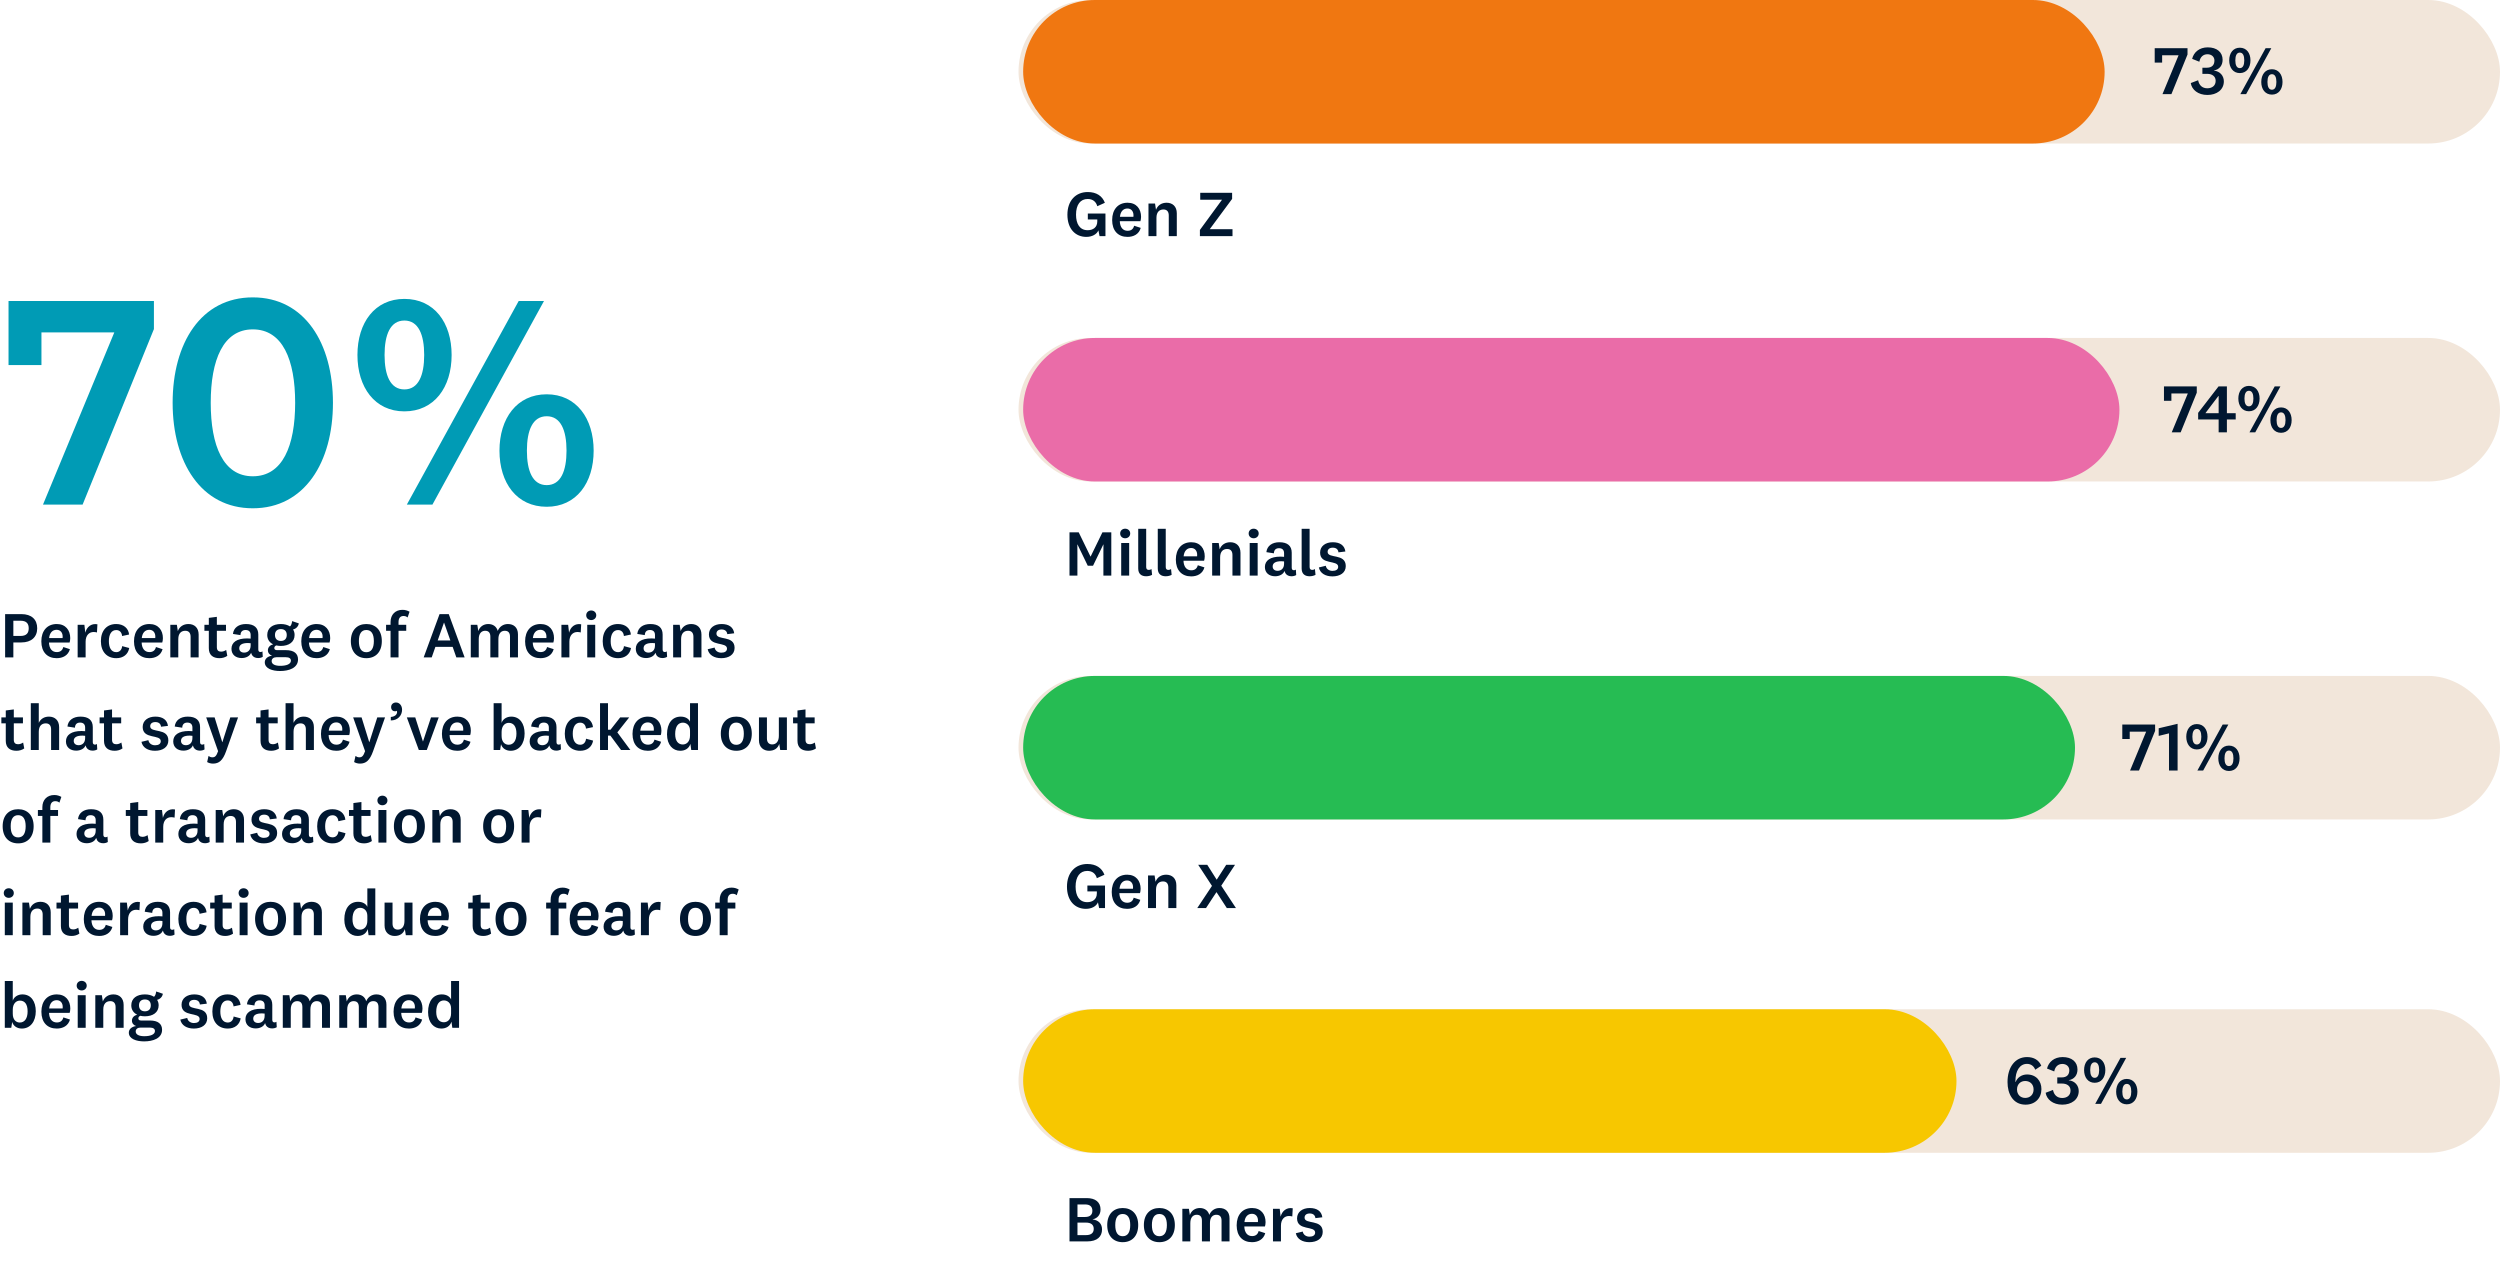
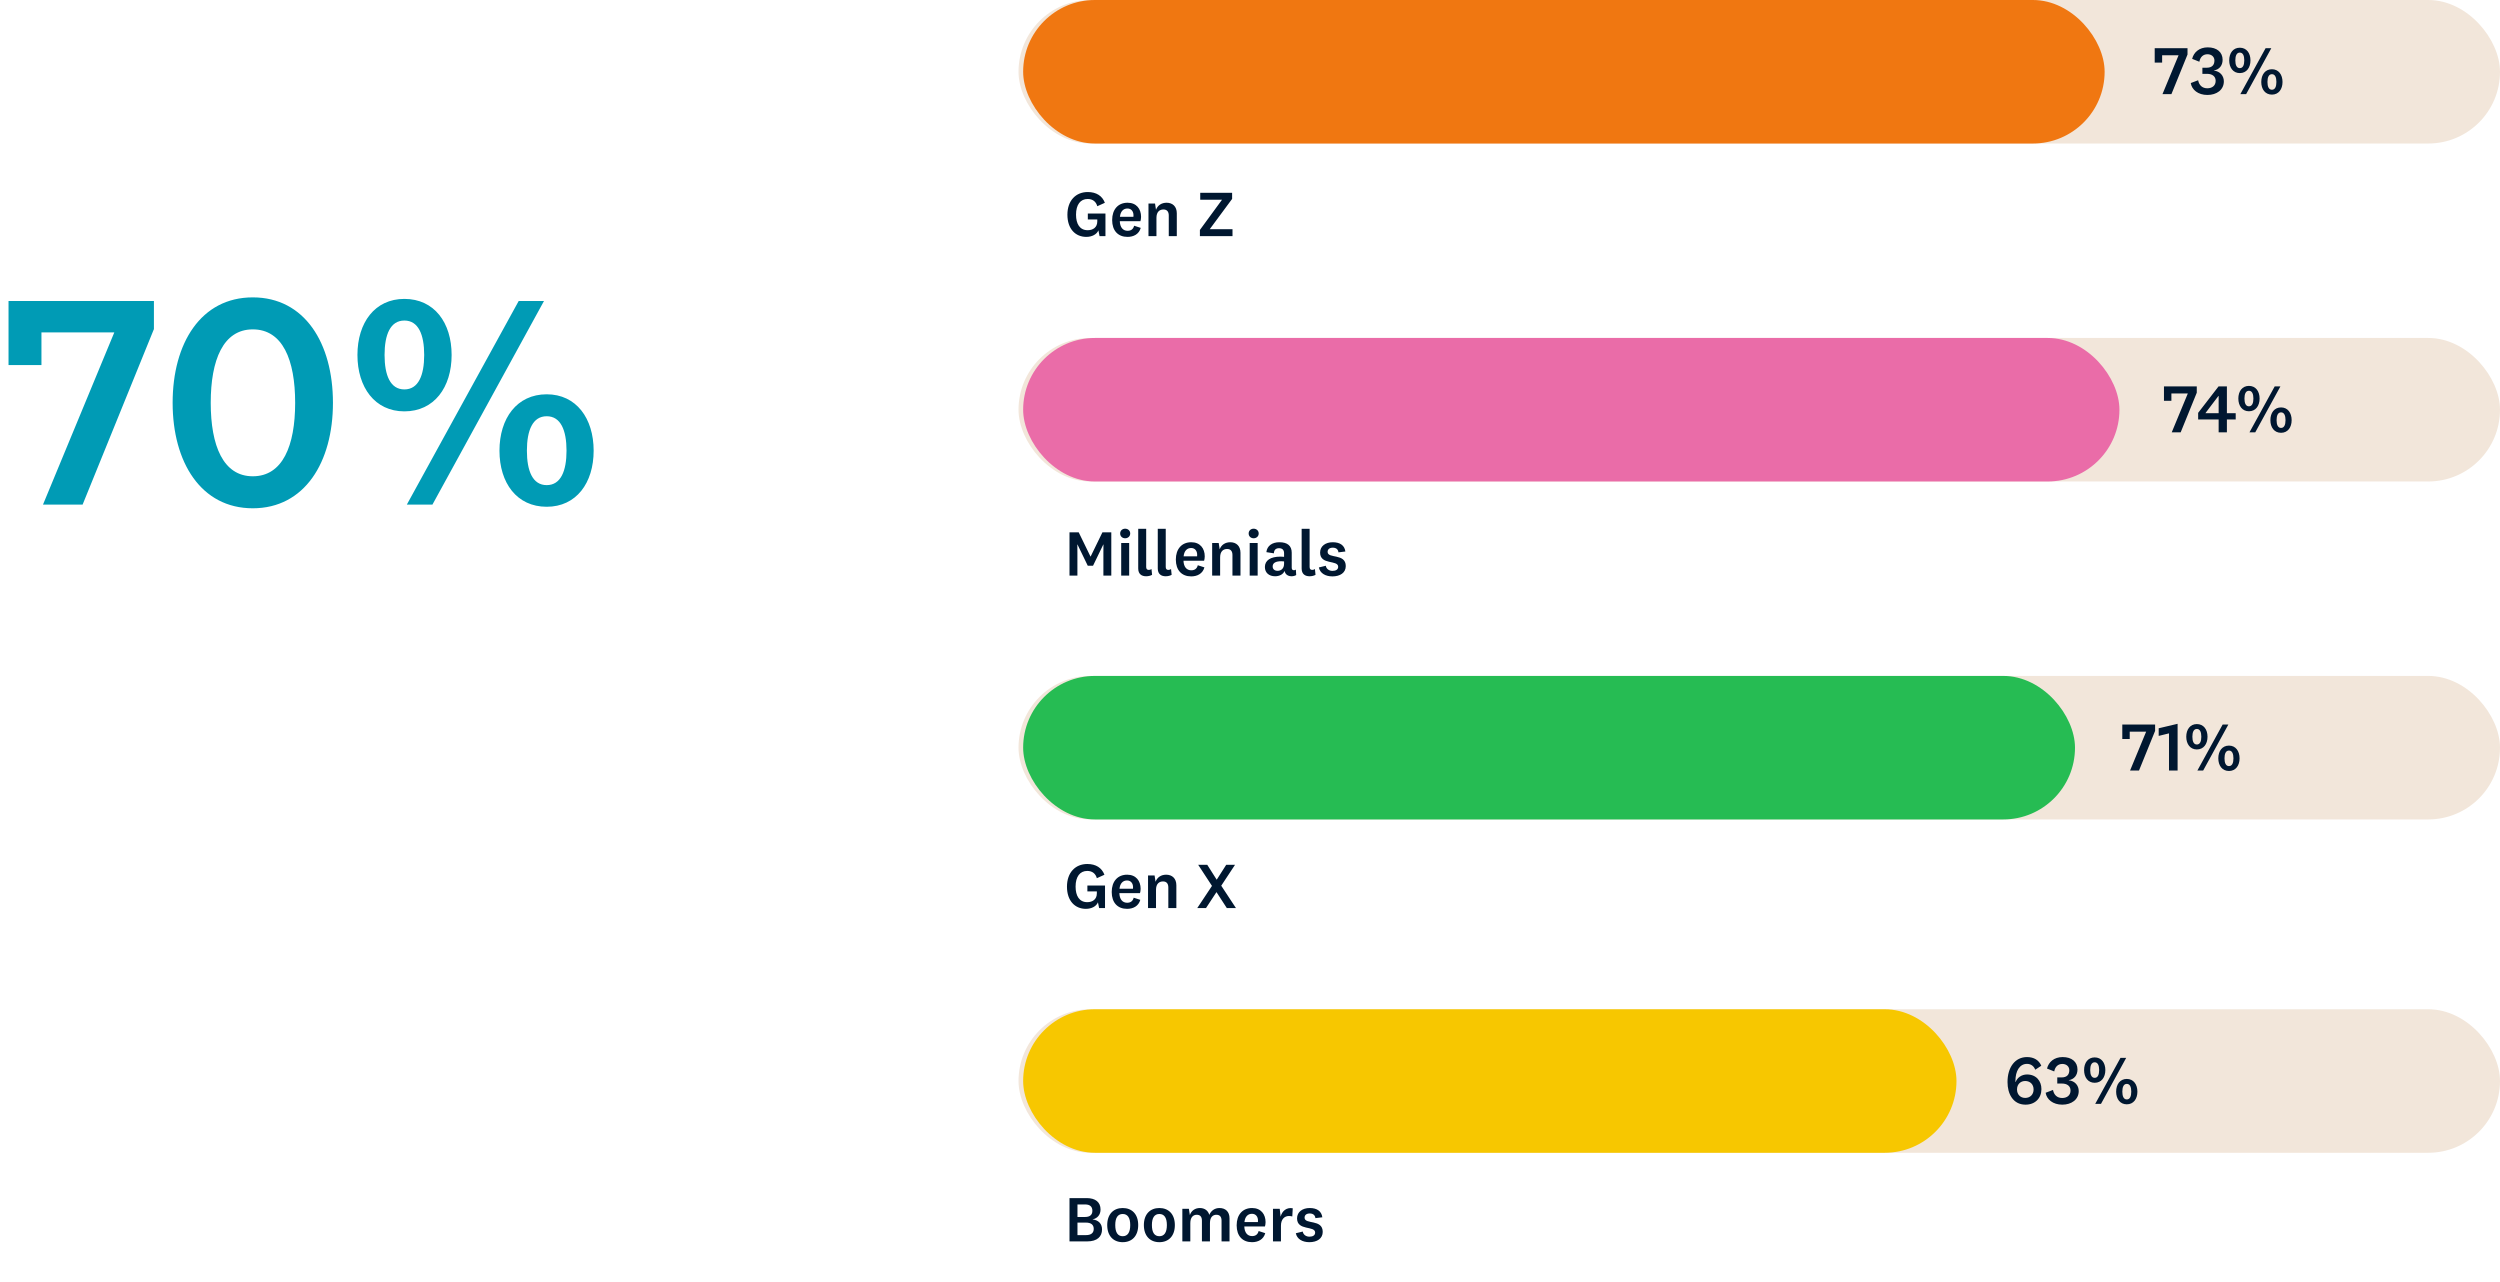
<svg xmlns="http://www.w3.org/2000/svg" width="540" height="277" viewBox="0 0 540 277" fill="none">
  <rect width="540" height="277" fill="white" />
  <rect x="220" width="320" height="31" rx="15.5" fill="#F2E6DA" />
  <rect x="221" width="233.6" height="31" rx="15.5" fill="#F07711" />
  <path d="M234.97 46.128H238.778V51H237.504L237.252 49.754C236.902 50.636 235.852 51.168 234.648 51.168C232.296 51.168 230.56 49.446 230.56 46.38C230.56 43.3 232.394 41.48 234.956 41.48C236.818 41.48 238.092 42.32 238.652 43.804L237.014 44.546C236.748 43.552 236.02 42.978 234.942 42.978C233.374 42.978 232.422 44.196 232.422 46.366C232.422 48.354 233.22 49.726 234.942 49.726C236.062 49.726 237.014 49.138 237.014 47.822V47.402H234.97V46.128ZM243.558 49.852C244.272 49.852 244.776 49.53 244.972 48.76L246.4 49.222C246.022 50.594 244.846 51.168 243.544 51.168C241.514 51.168 240.226 49.852 240.226 47.528C240.226 45.232 241.514 43.79 243.558 43.79C245.476 43.79 246.47 45.134 246.47 46.842C246.47 47.206 246.4 47.584 246.33 47.78H241.878C241.92 49.082 242.536 49.852 243.558 49.852ZM241.906 46.828H244.818C244.832 46.716 244.832 46.576 244.832 46.478C244.832 45.694 244.384 45.036 243.53 45.036C242.606 45.036 242.018 45.708 241.906 46.828ZM249.485 43.958L249.695 45.316C250.059 44.336 250.913 43.79 251.991 43.79C253.279 43.79 254.189 44.602 254.189 46.072V51H252.453V46.548C252.453 45.764 252.103 45.246 251.305 45.246C250.479 45.246 249.793 45.75 249.793 47.052V51H248.071V43.958H249.485ZM261.307 49.502H266.221V51H259.179V49.67L263.953 43.146H259.249V41.648H266.137V42.964L261.307 49.502Z" fill="#001730" />
  <path d="M470.571 11.939H467.021V13.529H465.416V10.409H472.503V11.776L469.026 20.333H467.095L470.571 11.939ZM478.197 15.223V15.252C479.519 15.386 480.351 16.366 480.351 17.57C480.351 19.412 478.791 20.512 476.8 20.512C474.78 20.512 473.428 19.383 473.205 17.941L474.795 17.332C475.003 18.402 475.671 19.07 476.785 19.07C477.796 19.07 478.583 18.521 478.583 17.466C478.583 16.485 477.84 15.95 476.726 15.95H475.716V14.628H476.652C477.811 14.628 478.316 14.019 478.316 13.068C478.316 12.281 477.707 11.716 476.815 11.716C475.849 11.716 475.24 12.355 475.062 13.336L473.502 12.712C473.859 11.271 475.062 10.23 476.875 10.23C478.836 10.23 480.084 11.256 480.084 12.92C480.084 14.168 479.356 15.029 478.197 15.223ZM483.798 10.305C485.254 10.305 486.101 11.464 486.101 13.039C486.101 14.613 485.254 15.787 483.798 15.787C482.357 15.787 481.51 14.613 481.51 13.039C481.51 11.464 482.357 10.305 483.798 10.305ZM483.917 20.333L489.369 10.409H490.602L485.165 20.333H483.917ZM483.798 11.36C483.114 11.36 482.832 12.043 482.832 13.039C482.832 14.034 483.114 14.717 483.798 14.717C484.481 14.717 484.764 14.034 484.764 13.039C484.764 12.043 484.481 11.36 483.798 11.36ZM490.736 14.955C492.177 14.955 493.024 16.129 493.024 17.704C493.024 19.279 492.177 20.437 490.736 20.437C489.28 20.437 488.433 19.279 488.433 17.704C488.433 16.129 489.28 14.955 490.736 14.955ZM490.736 16.025C490.053 16.025 489.77 16.708 489.77 17.704C489.77 18.699 490.053 19.383 490.736 19.383C491.42 19.383 491.702 18.699 491.702 17.704C491.702 16.708 491.42 16.025 490.736 16.025Z" fill="#001730" />
  <rect x="220" y="73" width="320" height="31" rx="15.5" fill="#F2E6DA" />
  <rect x="221" y="73" width="236.8" height="31" rx="15.5" fill="#EA6CA8" />
  <path d="M472.571 84.987H469.021V86.576H467.416V83.456H474.503V84.823L471.026 93.381H469.095L472.571 84.987ZM479.227 93.381V90.603H474.8V89.176L479.213 83.456H481.01V89.251H482.912V90.603H481.01V93.381H479.227ZM479.168 85.536L476.405 89.191V89.251H479.227V85.536H479.168ZM485.769 83.352C487.225 83.352 488.072 84.511 488.072 86.086C488.072 87.661 487.225 88.835 485.769 88.835C484.328 88.835 483.481 87.661 483.481 86.086C483.481 84.511 484.328 83.352 485.769 83.352ZM485.888 93.381L491.34 83.456H492.573L487.136 93.381H485.888ZM485.769 84.407C485.085 84.407 484.803 85.091 484.803 86.086C484.803 87.082 485.085 87.765 485.769 87.765C486.452 87.765 486.735 87.082 486.735 86.086C486.735 85.091 486.452 84.407 485.769 84.407ZM492.707 88.003C494.148 88.003 494.995 89.176 494.995 90.751C494.995 92.326 494.148 93.485 492.707 93.485C491.251 93.485 490.404 92.326 490.404 90.751C490.404 89.176 491.251 88.003 492.707 88.003ZM492.707 89.072C492.024 89.072 491.741 89.756 491.741 90.751C491.741 91.747 492.024 92.43 492.707 92.43C493.391 92.43 493.673 91.747 493.673 90.751C493.673 89.756 493.391 89.072 492.707 89.072Z" fill="#001730" />
  <path d="M238.319 117.599L236.093 122.205H234.959L232.733 117.599H232.705L232.719 119.377V124.333H231.011V114.981H232.999L235.547 120.217H235.575L238.123 114.981H240.041V124.333H238.333V119.377L238.347 117.599H238.319ZM244.125 115.233C244.125 115.863 243.621 116.269 243.033 116.269C242.445 116.269 241.955 115.863 241.955 115.233C241.955 114.603 242.445 114.197 243.033 114.197C243.621 114.197 244.125 114.603 244.125 115.233ZM242.179 117.291H243.901V124.333H242.179V117.291ZM248.724 122.919L248.85 124.165C248.542 124.347 248.066 124.473 247.562 124.473C246.624 124.473 245.854 124.025 245.854 122.793V114.225H247.576V122.471C247.576 122.905 247.772 123.101 248.15 123.101C248.346 123.101 248.528 123.045 248.724 122.919ZM252.948 122.919L253.074 124.165C252.766 124.347 252.29 124.473 251.786 124.473C250.848 124.473 250.078 124.025 250.078 122.793V114.225H251.8V122.471C251.8 122.905 251.996 123.101 252.374 123.101C252.57 123.101 252.752 123.045 252.948 122.919ZM257.313 123.185C258.027 123.185 258.531 122.863 258.727 122.093L260.155 122.555C259.777 123.927 258.601 124.501 257.299 124.501C255.269 124.501 253.981 123.185 253.981 120.861C253.981 118.565 255.269 117.123 257.313 117.123C259.231 117.123 260.225 118.467 260.225 120.175C260.225 120.539 260.155 120.917 260.085 121.113H255.633C255.675 122.415 256.291 123.185 257.313 123.185ZM255.661 120.161H258.573C258.587 120.049 258.587 119.909 258.587 119.811C258.587 119.027 258.139 118.369 257.285 118.369C256.361 118.369 255.773 119.041 255.661 120.161ZM263.24 117.291L263.45 118.649C263.814 117.669 264.668 117.123 265.746 117.123C267.034 117.123 267.944 117.935 267.944 119.405V124.333H266.208V119.881C266.208 119.097 265.858 118.579 265.06 118.579C264.234 118.579 263.548 119.083 263.548 120.385V124.333H261.826V117.291H263.24ZM271.879 115.233C271.879 115.863 271.375 116.269 270.787 116.269C270.199 116.269 269.709 115.863 269.709 115.233C269.709 114.603 270.199 114.197 270.787 114.197C271.375 114.197 271.879 114.603 271.879 115.233ZM269.933 117.291H271.655V124.333H269.933V117.291ZM279.012 119.391V122.625C279.012 123.031 279.208 123.171 279.502 123.171C279.656 123.171 279.81 123.115 279.908 123.031L279.978 124.207C279.726 124.375 279.334 124.473 278.97 124.473C278.382 124.473 277.934 124.249 277.668 123.843C277.584 123.689 277.514 123.521 277.458 123.325C277.178 124.067 276.338 124.473 275.428 124.473C274.14 124.473 273.216 123.745 273.216 122.471C273.216 121.071 274.392 120.231 276.59 120.231C276.8 120.231 277.108 120.245 277.36 120.273V119.489C277.36 118.817 276.996 118.411 276.268 118.411C275.54 118.411 275.176 118.831 275.162 119.517L273.538 119.265C273.678 117.907 274.784 117.123 276.352 117.123C278.102 117.123 279.012 117.907 279.012 119.391ZM277.36 121.757V121.267C277.206 121.253 276.996 121.225 276.786 121.225C275.554 121.225 274.896 121.589 274.896 122.359C274.896 122.919 275.288 123.297 275.96 123.297C276.66 123.297 277.36 122.863 277.36 121.757ZM284.025 122.919L284.151 124.165C283.843 124.347 283.367 124.473 282.863 124.473C281.925 124.473 281.155 124.025 281.155 122.793V114.225H282.877V122.471C282.877 122.905 283.073 123.101 283.451 123.101C283.647 123.101 283.829 123.045 284.025 122.919ZM284.875 122.569L286.373 122.205C286.471 122.863 287.059 123.311 287.815 123.311C288.557 123.311 289.047 123.017 289.047 122.429C289.047 120.875 285.141 122.107 285.141 119.363C285.141 117.935 286.345 117.123 287.871 117.123C289.481 117.123 290.433 117.837 290.601 119.125L289.103 119.307C289.047 118.705 288.641 118.299 287.885 118.299C287.185 118.299 286.765 118.635 286.765 119.209C286.765 120.749 290.685 119.447 290.685 122.275C290.685 123.717 289.467 124.501 287.801 124.501C286.303 124.501 285.127 123.829 284.875 122.569Z" fill="#001730" />
  <rect x="220" y="146" width="320" height="31" rx="15.5" fill="#F2E6DA" />
  <rect x="221" y="146" width="227.2" height="31" rx="15.5" fill="#26BC53" />
  <path d="M463.571 158.034H460.021V159.624H458.416V156.504H465.503V157.871L462.026 166.429H460.095L463.571 158.034ZM470.362 166.429H468.505V158.406L466.277 158.955V157.306L470.362 156.341V166.429ZM474.52 156.4C475.976 156.4 476.823 157.559 476.823 159.134C476.823 160.709 475.976 161.882 474.52 161.882C473.079 161.882 472.232 160.709 472.232 159.134C472.232 157.559 473.079 156.4 474.52 156.4ZM474.639 166.429L480.091 156.504H481.325L475.887 166.429H474.639ZM474.52 157.455C473.837 157.455 473.554 158.138 473.554 159.134C473.554 160.129 473.837 160.813 474.52 160.813C475.203 160.813 475.486 160.129 475.486 159.134C475.486 158.138 475.203 157.455 474.52 157.455ZM481.458 161.05C482.899 161.05 483.746 162.224 483.746 163.799C483.746 165.374 482.899 166.533 481.458 166.533C480.002 166.533 479.155 165.374 479.155 163.799C479.155 162.224 480.002 161.05 481.458 161.05ZM481.458 162.12C480.775 162.12 480.493 162.803 480.493 163.799C480.493 164.794 480.775 165.478 481.458 165.478C482.142 165.478 482.424 164.794 482.424 163.799C482.424 162.803 482.142 162.12 481.458 162.12Z" fill="#001730" />
  <path d="M234.875 191.271H238.683V196.143H237.409L237.157 194.897C236.807 195.779 235.757 196.311 234.553 196.311C232.201 196.311 230.465 194.589 230.465 191.523C230.465 188.443 232.299 186.623 234.861 186.623C236.723 186.623 237.997 187.463 238.557 188.947L236.919 189.689C236.653 188.695 235.925 188.121 234.847 188.121C233.279 188.121 232.327 189.339 232.327 191.509C232.327 193.497 233.125 194.869 234.847 194.869C235.967 194.869 236.919 194.281 236.919 192.965V192.545H234.875V191.271ZM243.463 194.995C244.177 194.995 244.681 194.673 244.877 193.903L246.305 194.365C245.927 195.737 244.751 196.311 243.449 196.311C241.419 196.311 240.131 194.995 240.131 192.671C240.131 190.375 241.419 188.933 243.463 188.933C245.381 188.933 246.375 190.277 246.375 191.985C246.375 192.349 246.305 192.727 246.235 192.923H241.783C241.825 194.225 242.441 194.995 243.463 194.995ZM241.811 191.971H244.723C244.737 191.859 244.737 191.719 244.737 191.621C244.737 190.837 244.289 190.179 243.435 190.179C242.511 190.179 241.923 190.851 241.811 191.971ZM249.39 189.101L249.6 190.459C249.964 189.479 250.818 188.933 251.896 188.933C253.184 188.933 254.094 189.745 254.094 191.215V196.143H252.358V191.691C252.358 190.907 252.008 190.389 251.21 190.389C250.384 190.389 249.698 190.893 249.698 192.195V196.143H247.976V189.101H249.39ZM264.992 196.143L262.78 192.727H262.738L260.498 196.143H258.608L261.786 191.355L258.804 186.791H260.764L262.794 189.997H262.822L264.866 186.791H266.77L263.788 191.313L266.966 196.143H264.992Z" fill="#001730" />
  <rect x="220" y="218" width="320" height="31" rx="15.5" fill="#F2E6DA" />
  <rect x="221" y="218" width="201.6" height="31" rx="15.5" fill="#F7C700" />
  <path d="M440.919 230.198L439.611 231.059C439.314 230.257 438.661 229.797 437.829 229.797C436.224 229.797 435.333 231.371 435.333 233.466V233.719H435.377C435.734 232.753 436.685 232.085 437.843 232.085C439.79 232.085 440.949 233.466 440.949 235.249C440.949 237.181 439.611 238.607 437.517 238.607C436.135 238.607 435.139 237.998 434.501 237.032C433.906 236.155 433.624 234.997 433.624 233.719C433.624 230.539 435.243 228.326 437.843 228.326C439.344 228.326 440.414 229.009 440.919 230.198ZM439.255 235.323C439.255 234.209 438.497 233.496 437.442 233.496C436.432 233.496 435.674 234.209 435.674 235.323C435.674 236.438 436.432 237.151 437.442 237.151C438.497 237.151 439.255 236.438 439.255 235.323ZM446.85 233.318V233.347C448.172 233.481 449.004 234.462 449.004 235.665C449.004 237.507 447.444 238.607 445.453 238.607C443.433 238.607 442.081 237.478 441.858 236.037L443.447 235.427C443.655 236.497 444.324 237.166 445.438 237.166C446.449 237.166 447.236 236.616 447.236 235.561C447.236 234.581 446.493 234.046 445.379 234.046H444.369V232.723H445.305C446.463 232.723 446.969 232.114 446.969 231.163C446.969 230.376 446.359 229.811 445.468 229.811C444.502 229.811 443.893 230.45 443.715 231.431L442.155 230.807C442.511 229.366 443.715 228.326 445.527 228.326C447.489 228.326 448.737 229.351 448.737 231.015C448.737 232.263 448.009 233.125 446.85 233.318ZM452.451 228.4C453.907 228.4 454.754 229.559 454.754 231.134C454.754 232.709 453.907 233.882 452.451 233.882C451.01 233.882 450.163 232.709 450.163 231.134C450.163 229.559 451.01 228.4 452.451 228.4ZM452.57 238.429L458.022 228.504H459.255L453.818 238.429H452.57ZM452.451 229.455C451.767 229.455 451.485 230.138 451.485 231.134C451.485 232.129 451.767 232.813 452.451 232.813C453.134 232.813 453.417 232.129 453.417 231.134C453.417 230.138 453.134 229.455 452.451 229.455ZM459.389 233.05C460.83 233.05 461.677 234.224 461.677 235.799C461.677 237.374 460.83 238.533 459.389 238.533C457.933 238.533 457.086 237.374 457.086 235.799C457.086 234.224 457.933 233.05 459.389 233.05ZM459.389 234.12C458.706 234.12 458.423 234.803 458.423 235.799C458.423 236.794 458.706 237.478 459.389 237.478C460.073 237.478 460.355 236.794 460.355 235.799C460.355 234.803 460.073 234.12 459.389 234.12Z" fill="#001730" />
  <path d="M236.023 263.369V263.397C237.241 263.551 238.039 264.293 238.039 265.553C238.039 267.093 237.017 268.143 234.833 268.143H231.011V258.791H234.749C236.611 258.791 237.717 259.673 237.717 261.255C237.717 262.431 236.989 263.187 236.023 263.369ZM232.733 260.163V262.865H234.399C235.379 262.865 235.953 262.431 235.953 261.535C235.953 260.611 235.393 260.163 234.413 260.163H232.733ZM232.733 264.083V266.785H234.581C235.687 266.785 236.247 266.309 236.247 265.441C236.247 264.559 235.673 264.083 234.581 264.083H232.733ZM245.852 264.615C245.852 266.981 244.508 268.311 242.506 268.311C240.518 268.311 239.16 266.981 239.16 264.615C239.16 262.263 240.518 260.933 242.506 260.933C244.508 260.933 245.852 262.263 245.852 264.615ZM244.13 264.615C244.13 263.061 243.584 262.221 242.506 262.221C241.428 262.221 240.896 263.061 240.896 264.615C240.896 266.183 241.428 267.023 242.506 267.023C243.584 267.023 244.13 266.183 244.13 264.615ZM253.768 264.615C253.768 266.981 252.424 268.311 250.422 268.311C248.434 268.311 247.076 266.981 247.076 264.615C247.076 262.263 248.434 260.933 250.422 260.933C252.424 260.933 253.768 262.263 253.768 264.615ZM252.046 264.615C252.046 263.061 251.5 262.221 250.422 262.221C249.344 262.221 248.812 263.061 248.812 264.615C248.812 266.183 249.344 267.023 250.422 267.023C251.5 267.023 252.046 266.183 252.046 264.615ZM261.21 262.417C261.588 261.493 262.4 260.933 263.408 260.933C264.668 260.933 265.578 261.689 265.578 263.159V268.143H263.856V263.677C263.856 262.893 263.548 262.389 262.722 262.389C261.994 262.389 261.35 262.893 261.35 264.181V268.143H259.614V263.677C259.614 262.893 259.306 262.389 258.494 262.389C257.752 262.389 257.108 262.907 257.108 264.195V268.143H255.386V261.101H256.8L257.01 262.459C257.332 261.479 258.172 260.933 259.166 260.933C260.174 260.933 260.944 261.465 261.21 262.417ZM270.451 266.995C271.165 266.995 271.669 266.673 271.865 265.903L273.293 266.365C272.915 267.737 271.739 268.311 270.437 268.311C268.407 268.311 267.119 266.995 267.119 264.671C267.119 262.375 268.407 260.933 270.451 260.933C272.369 260.933 273.363 262.277 273.363 263.985C273.363 264.349 273.293 264.727 273.223 264.923H268.771C268.813 266.225 269.429 266.995 270.451 266.995ZM268.799 263.971H271.711C271.725 263.859 271.725 263.719 271.725 263.621C271.725 262.837 271.277 262.179 270.423 262.179C269.499 262.179 268.911 262.851 268.799 263.971ZM279.234 260.989L279.136 262.753C278.968 262.697 278.674 262.655 278.422 262.655C277.442 262.655 276.686 263.369 276.686 264.741V268.143H274.964V261.101H276.42L276.616 262.809C276.91 261.577 277.904 260.737 279.234 260.989ZM279.898 266.379L281.396 266.015C281.494 266.673 282.082 267.121 282.838 267.121C283.58 267.121 284.07 266.827 284.07 266.239C284.07 264.685 280.164 265.917 280.164 263.173C280.164 261.745 281.368 260.933 282.894 260.933C284.504 260.933 285.456 261.647 285.624 262.935L284.126 263.117C284.07 262.515 283.664 262.109 282.908 262.109C282.208 262.109 281.788 262.445 281.788 263.019C281.788 264.559 285.708 263.257 285.708 266.085C285.708 267.527 284.49 268.311 282.824 268.311C281.326 268.311 280.15 267.639 279.898 266.379Z" fill="#001730" />
-   <path d="M4.62 138.766H2.884V142H1.106V132.648H4.62C6.818 132.648 8.036 133.81 8.036 135.714C8.036 137.604 6.762 138.766 4.62 138.766ZM6.202 135.714C6.202 134.72 5.74 134.076 4.424 134.076H2.884V137.366H4.424C5.74 137.366 6.202 136.722 6.202 135.714ZM12.259 140.852C12.973 140.852 13.477 140.53 13.674 139.76L15.101 140.222C14.723 141.594 13.547 142.168 12.245 142.168C10.216 142.168 8.928 140.852 8.928 138.528C8.928 136.232 10.216 134.79 12.259 134.79C14.178 134.79 15.171 136.134 15.171 137.842C15.171 138.206 15.101 138.584 15.031 138.78H10.579C10.621 140.082 11.238 140.852 12.259 140.852ZM10.607 137.828H13.52C13.534 137.716 13.534 137.576 13.534 137.478C13.534 136.694 13.085 136.036 12.232 136.036C11.307 136.036 10.72 136.708 10.607 137.828ZM21.042 134.846L20.944 136.61C20.776 136.554 20.482 136.512 20.23 136.512C19.25 136.512 18.494 137.226 18.494 138.598V142H16.772V134.958H18.228L18.424 136.666C18.718 135.434 19.712 134.594 21.042 134.846ZM21.793 138.486C21.793 136.176 23.095 134.79 25.097 134.79C26.693 134.79 27.743 135.7 27.883 137.058L26.371 137.38C26.315 136.666 25.895 136.092 25.111 136.092C24.047 136.092 23.515 137.058 23.515 138.486C23.515 139.928 24.047 140.866 25.125 140.866C25.853 140.866 26.315 140.334 26.385 139.564L27.911 139.97C27.673 141.342 26.623 142.168 25.125 142.168C23.095 142.168 21.793 140.782 21.793 138.486ZM32.275 140.852C32.989 140.852 33.493 140.53 33.689 139.76L35.117 140.222C34.739 141.594 33.563 142.168 32.261 142.168C30.231 142.168 28.943 140.852 28.943 138.528C28.943 136.232 30.231 134.79 32.275 134.79C34.193 134.79 35.187 136.134 35.187 137.842C35.187 138.206 35.117 138.584 35.047 138.78H30.595C30.637 140.082 31.253 140.852 32.275 140.852ZM30.623 137.828H33.535C33.549 137.716 33.549 137.576 33.549 137.478C33.549 136.694 33.101 136.036 32.247 136.036C31.323 136.036 30.735 136.708 30.623 137.828ZM38.202 134.958L38.412 136.316C38.776 135.336 39.63 134.79 40.708 134.79C41.996 134.79 42.906 135.602 42.906 137.072V142H41.17V137.548C41.17 136.764 40.82 136.246 40.022 136.246C39.196 136.246 38.51 136.75 38.51 138.052V142H36.788V134.958H38.202ZM48.857 140.39L49.095 141.664C48.647 141.986 48.031 142.168 47.415 142.168C46.015 142.168 45.105 141.496 45.105 140.012V136.246H44.153V134.958H45.105V133.46L46.841 133.236V134.958H48.815V136.246H46.841V139.802C46.841 140.474 47.191 140.754 47.737 140.754C48.157 140.754 48.465 140.642 48.857 140.39ZM55.792 137.058V140.292C55.792 140.698 55.989 140.838 56.282 140.838C56.437 140.838 56.59 140.782 56.688 140.698L56.758 141.874C56.507 142.042 56.114 142.14 55.751 142.14C55.163 142.14 54.715 141.916 54.449 141.51C54.364 141.356 54.294 141.188 54.239 140.992C53.959 141.734 53.118 142.14 52.209 142.14C50.92 142.14 49.996 141.412 49.996 140.138C49.996 138.738 51.172 137.898 53.37 137.898C53.581 137.898 53.889 137.912 54.141 137.94V137.156C54.141 136.484 53.776 136.078 53.048 136.078C52.321 136.078 51.956 136.498 51.943 137.184L50.319 136.932C50.459 135.574 51.565 134.79 53.133 134.79C54.883 134.79 55.792 135.574 55.792 137.058ZM54.141 139.424V138.934C53.986 138.92 53.776 138.892 53.566 138.892C52.334 138.892 51.676 139.256 51.676 140.026C51.676 140.586 52.069 140.964 52.74 140.964C53.441 140.964 54.141 140.53 54.141 139.424ZM59.391 137.156C59.391 137.982 59.881 138.444 60.665 138.444C61.449 138.444 61.939 137.996 61.939 137.156C61.939 136.316 61.449 135.882 60.665 135.882C59.881 135.882 59.391 136.33 59.391 137.156ZM64.375 142.434C64.375 144.296 62.401 144.94 60.497 144.94C58.845 144.94 57.193 144.422 57.193 143.05C57.193 142.28 57.837 141.762 58.761 141.622C58.215 141.454 57.865 141.02 57.865 140.446C57.865 139.788 58.369 139.34 58.999 139.172C58.215 138.794 57.725 138.094 57.725 137.156C57.725 135.644 58.901 134.79 60.665 134.79C61.449 134.79 62.121 134.972 62.639 135.308C62.933 135.07 63.045 134.608 63.101 134.16L64.543 134.65C64.445 135.336 63.913 135.826 63.297 135.966C63.521 136.302 63.633 136.708 63.633 137.156C63.633 138.696 62.387 139.522 60.665 139.522C60.315 139.522 59.979 139.48 59.671 139.41C59.391 139.536 59.251 139.718 59.251 139.984C59.251 140.292 59.489 140.432 59.853 140.432H61.771C63.493 140.432 64.375 141.16 64.375 142.434ZM58.677 142.798C58.677 143.512 59.489 143.82 60.525 143.82C61.841 143.82 62.835 143.47 62.835 142.7C62.835 142.224 62.471 141.958 61.729 141.958H59.727C59.111 141.958 58.677 142.266 58.677 142.798ZM68.41 140.852C69.124 140.852 69.628 140.53 69.824 139.76L71.252 140.222C70.874 141.594 69.698 142.168 68.396 142.168C66.366 142.168 65.078 140.852 65.078 138.528C65.078 136.232 66.366 134.79 68.41 134.79C70.328 134.79 71.322 136.134 71.322 137.842C71.322 138.206 71.252 138.584 71.182 138.78H66.73C66.772 140.082 67.388 140.852 68.41 140.852ZM66.758 137.828H69.67C69.684 137.716 69.684 137.576 69.684 137.478C69.684 136.694 69.236 136.036 68.382 136.036C67.458 136.036 66.87 136.708 66.758 137.828ZM82.475 138.472C82.475 140.838 81.131 142.168 79.129 142.168C77.141 142.168 75.783 140.838 75.783 138.472C75.783 136.12 77.141 134.79 79.129 134.79C81.131 134.79 82.475 136.12 82.475 138.472ZM80.753 138.472C80.753 136.918 80.207 136.078 79.129 136.078C78.051 136.078 77.519 136.918 77.519 138.472C77.519 140.04 78.051 140.88 79.129 140.88C80.207 140.88 80.753 140.04 80.753 138.472ZM84.359 136.246H83.393V134.958H84.359V134.356C84.359 132.746 85.409 131.724 86.935 131.724C87.551 131.724 88.027 131.892 88.461 132.13L88.041 133.376C87.775 133.152 87.537 133.054 87.145 133.054C86.445 133.054 86.081 133.544 86.081 134.37V134.958H87.747V136.246H86.081V142H84.359V136.246ZM95.895 134.496L94.537 138.346H97.281L95.923 134.496H95.895ZM98.569 142L97.771 139.718H94.047L93.249 142H91.513L94.943 132.648H96.931L100.361 142H98.569ZM107.512 136.274C107.89 135.35 108.702 134.79 109.71 134.79C110.97 134.79 111.88 135.546 111.88 137.016V142H110.158V137.534C110.158 136.75 109.85 136.246 109.024 136.246C108.296 136.246 107.652 136.75 107.652 138.038V142H105.916V137.534C105.916 136.75 105.608 136.246 104.796 136.246C104.054 136.246 103.41 136.764 103.41 138.052V142H101.688V134.958H103.102L103.312 136.316C103.634 135.336 104.474 134.79 105.468 134.79C106.476 134.79 107.246 135.322 107.512 136.274ZM116.754 140.852C117.468 140.852 117.972 140.53 118.168 139.76L119.596 140.222C119.218 141.594 118.042 142.168 116.74 142.168C114.71 142.168 113.422 140.852 113.422 138.528C113.422 136.232 114.71 134.79 116.754 134.79C118.672 134.79 119.666 136.134 119.666 137.842C119.666 138.206 119.596 138.584 119.526 138.78H115.074C115.116 140.082 115.732 140.852 116.754 140.852ZM115.102 137.828H118.014C118.028 137.716 118.028 137.576 118.028 137.478C118.028 136.694 117.58 136.036 116.726 136.036C115.802 136.036 115.214 136.708 115.102 137.828ZM125.536 134.846L125.438 136.61C125.27 136.554 124.976 136.512 124.724 136.512C123.744 136.512 122.988 137.226 122.988 138.598V142H121.266V134.958H122.722L122.918 136.666C123.212 135.434 124.206 134.594 125.536 134.846ZM128.791 132.9C128.791 133.53 128.287 133.936 127.699 133.936C127.111 133.936 126.621 133.53 126.621 132.9C126.621 132.27 127.111 131.864 127.699 131.864C128.287 131.864 128.791 132.27 128.791 132.9ZM126.845 134.958H128.567V142H126.845V134.958ZM130.183 138.486C130.183 136.176 131.485 134.79 133.487 134.79C135.083 134.79 136.133 135.7 136.273 137.058L134.761 137.38C134.705 136.666 134.285 136.092 133.501 136.092C132.437 136.092 131.905 137.058 131.905 138.486C131.905 139.928 132.437 140.866 133.515 140.866C134.243 140.866 134.705 140.334 134.775 139.564L136.301 139.97C136.063 141.342 135.013 142.168 133.515 142.168C131.485 142.168 130.183 140.782 130.183 138.486ZM143.128 137.058V140.292C143.128 140.698 143.324 140.838 143.618 140.838C143.772 140.838 143.926 140.782 144.024 140.698L144.094 141.874C143.842 142.042 143.45 142.14 143.086 142.14C142.498 142.14 142.05 141.916 141.784 141.51C141.7 141.356 141.63 141.188 141.574 140.992C141.294 141.734 140.454 142.14 139.544 142.14C138.256 142.14 137.332 141.412 137.332 140.138C137.332 138.738 138.508 137.898 140.706 137.898C140.916 137.898 141.224 137.912 141.476 137.94V137.156C141.476 136.484 141.112 136.078 140.384 136.078C139.656 136.078 139.292 136.498 139.278 137.184L137.654 136.932C137.794 135.574 138.9 134.79 140.468 134.79C142.218 134.79 143.128 135.574 143.128 137.058ZM141.476 139.424V138.934C141.322 138.92 141.112 138.892 140.902 138.892C139.67 138.892 139.012 139.256 139.012 140.026C139.012 140.586 139.404 140.964 140.076 140.964C140.776 140.964 141.476 140.53 141.476 139.424ZM146.811 134.958L147.021 136.316C147.385 135.336 148.239 134.79 149.317 134.79C150.605 134.79 151.515 135.602 151.515 137.072V142H149.779V137.548C149.779 136.764 149.429 136.246 148.631 136.246C147.805 136.246 147.119 136.75 147.119 138.052V142H145.397V134.958H146.811ZM152.861 140.236L154.359 139.872C154.457 140.53 155.045 140.978 155.801 140.978C156.543 140.978 157.033 140.684 157.033 140.096C157.033 138.542 153.127 139.774 153.127 137.03C153.127 135.602 154.331 134.79 155.857 134.79C157.467 134.79 158.419 135.504 158.587 136.792L157.089 136.974C157.033 136.372 156.627 135.966 155.871 135.966C155.171 135.966 154.751 136.302 154.751 136.876C154.751 138.416 158.671 137.114 158.671 139.942C158.671 141.384 157.453 142.168 155.787 142.168C154.289 142.168 153.113 141.496 152.861 140.236ZM4.998 160.39L5.236 161.664C4.788 161.986 4.172 162.168 3.556 162.168C2.156 162.168 1.246 161.496 1.246 160.012V156.246H0.294V154.958H1.246V153.46L2.982 153.236V154.958H4.956V156.246H2.982V159.802C2.982 160.474 3.332 160.754 3.878 160.754C4.298 160.754 4.606 160.642 4.998 160.39ZM8.377 151.892V156.134C8.783 155.252 9.595 154.79 10.575 154.79C11.863 154.79 12.773 155.602 12.773 157.072V162H11.037V157.548C11.037 156.764 10.687 156.246 9.889 156.246C9.063 156.246 8.377 156.75 8.377 158.052V162H6.655V151.892H8.377ZM20.041 157.058V160.292C20.041 160.698 20.237 160.838 20.531 160.838C20.685 160.838 20.839 160.782 20.937 160.698L21.007 161.874C20.755 162.042 20.363 162.14 19.999 162.14C19.411 162.14 18.963 161.916 18.697 161.51C18.613 161.356 18.543 161.188 18.487 160.992C18.207 161.734 17.367 162.14 16.457 162.14C15.169 162.14 14.245 161.412 14.245 160.138C14.245 158.738 15.421 157.898 17.619 157.898C17.829 157.898 18.137 157.912 18.389 157.94V157.156C18.389 156.484 18.025 156.078 17.297 156.078C16.569 156.078 16.205 156.498 16.191 157.184L14.567 156.932C14.707 155.574 15.813 154.79 17.381 154.79C19.131 154.79 20.041 155.574 20.041 157.058ZM18.389 159.424V158.934C18.235 158.92 18.025 158.892 17.815 158.892C16.583 158.892 15.925 159.256 15.925 160.026C15.925 160.586 16.317 160.964 16.989 160.964C17.689 160.964 18.389 160.53 18.389 159.424ZM26.217 160.39L26.455 161.664C26.007 161.986 25.391 162.168 24.775 162.168C23.375 162.168 22.465 161.496 22.465 160.012V156.246H21.513V154.958H22.465V153.46L24.201 153.236V154.958H26.175V156.246H24.201V159.802C24.201 160.474 24.551 160.754 25.097 160.754C25.517 160.754 25.825 160.642 26.217 160.39ZM30.552 160.236L32.05 159.872C32.148 160.53 32.736 160.978 33.492 160.978C34.234 160.978 34.724 160.684 34.724 160.096C34.724 158.542 30.818 159.774 30.818 157.03C30.818 155.602 32.022 154.79 33.548 154.79C35.158 154.79 36.11 155.504 36.278 156.792L34.78 156.974C34.724 156.372 34.318 155.966 33.562 155.966C32.862 155.966 32.442 156.302 32.442 156.876C32.442 158.416 36.362 157.114 36.362 159.942C36.362 161.384 35.144 162.168 33.478 162.168C31.98 162.168 30.804 161.496 30.552 160.236ZM43.214 157.058V160.292C43.214 160.698 43.41 160.838 43.704 160.838C43.858 160.838 44.012 160.782 44.11 160.698L44.18 161.874C43.928 162.042 43.536 162.14 43.172 162.14C42.584 162.14 42.136 161.916 41.87 161.51C41.786 161.356 41.716 161.188 41.66 160.992C41.38 161.734 40.54 162.14 39.63 162.14C38.342 162.14 37.418 161.412 37.418 160.138C37.418 158.738 38.594 157.898 40.792 157.898C41.002 157.898 41.31 157.912 41.562 157.94V157.156C41.562 156.484 41.198 156.078 40.47 156.078C39.742 156.078 39.378 156.498 39.364 157.184L37.74 156.932C37.88 155.574 38.986 154.79 40.554 154.79C42.304 154.79 43.214 155.574 43.214 157.058ZM41.562 159.424V158.934C41.408 158.92 41.198 158.892 40.988 158.892C39.756 158.892 39.098 159.256 39.098 160.026C39.098 160.586 39.49 160.964 40.162 160.964C40.862 160.964 41.562 160.53 41.562 159.424ZM48.035 160.306L49.743 154.958H51.423L48.834 162.28C48.12 164.268 47.294 164.94 46.005 164.94C45.502 164.94 45.039 164.786 44.745 164.604L45.039 163.288C45.319 163.484 45.544 163.582 45.865 163.582C46.453 163.582 46.733 163.302 47.111 162.252L44.535 154.958H46.355L48.008 160.306H48.035ZM60.027 160.39L60.265 161.664C59.817 161.986 59.201 162.168 58.585 162.168C57.185 162.168 56.275 161.496 56.275 160.012V156.246H55.323V154.958H56.275V153.46L58.011 153.236V154.958H59.985V156.246H58.011V159.802C58.011 160.474 58.361 160.754 58.907 160.754C59.327 160.754 59.635 160.642 60.027 160.39ZM63.406 151.892V156.134C63.812 155.252 64.624 154.79 65.604 154.79C66.892 154.79 67.802 155.602 67.802 157.072V162H66.066V157.548C66.066 156.764 65.716 156.246 64.918 156.246C64.092 156.246 63.406 156.75 63.406 158.052V162H61.684V151.892H63.406ZM72.662 160.852C73.376 160.852 73.88 160.53 74.076 159.76L75.504 160.222C75.126 161.594 73.95 162.168 72.648 162.168C70.618 162.168 69.33 160.852 69.33 158.528C69.33 156.232 70.618 154.79 72.662 154.79C74.58 154.79 75.574 156.134 75.574 157.842C75.574 158.206 75.504 158.584 75.434 158.78H70.982C71.024 160.082 71.64 160.852 72.662 160.852ZM71.01 157.828H73.922C73.936 157.716 73.936 157.576 73.936 157.478C73.936 156.694 73.488 156.036 72.634 156.036C71.71 156.036 71.122 156.708 71.01 157.828ZM79.782 160.306L81.49 154.958H83.17L80.58 162.28C79.866 164.268 79.04 164.94 77.752 164.94C77.248 164.94 76.786 164.786 76.492 164.604L76.786 163.288C77.066 163.484 77.29 163.582 77.612 163.582C78.2 163.582 78.48 163.302 78.858 162.252L76.282 154.958H78.102L79.754 160.306H79.782ZM86.848 153.306C86.848 154.552 85.91 155.616 84.412 155.616V154.86C85.196 154.818 85.77 154.398 85.77 153.796C85.77 153.684 85.742 153.6 85.672 153.53C85.602 153.6 85.462 153.642 85.336 153.642C84.874 153.642 84.482 153.334 84.482 152.718C84.482 152.088 85 151.738 85.532 151.738C86.288 151.738 86.848 152.396 86.848 153.306ZM91.347 160.138H91.375L93.097 154.958H94.763L92.187 162H90.465L87.875 154.958H89.695L91.347 160.138ZM98.789 160.852C99.503 160.852 100.007 160.53 100.203 159.76L101.631 160.222C101.253 161.594 100.077 162.168 98.775 162.168C96.745 162.168 95.457 160.852 95.457 158.528C95.457 156.232 96.745 154.79 98.789 154.79C100.707 154.79 101.701 156.134 101.701 157.842C101.701 158.206 101.631 158.584 101.561 158.78H97.109C97.151 160.082 97.767 160.852 98.789 160.852ZM97.137 157.828H100.049C100.063 157.716 100.063 157.576 100.063 157.478C100.063 156.694 99.615 156.036 98.761 156.036C97.837 156.036 97.249 156.708 97.137 157.828ZM108.346 151.892V156.148C108.612 155.322 109.452 154.79 110.418 154.79C112.308 154.79 113.316 156.33 113.316 158.43C113.316 160.642 112.14 162.168 110.306 162.168C109.298 162.168 108.472 161.636 108.22 160.74L108.024 162H106.624V151.892H108.346ZM108.346 158.094V158.976C108.346 160.32 109.102 160.866 109.858 160.866C110.866 160.866 111.552 160.054 111.552 158.458C111.552 156.89 110.922 156.134 109.886 156.134C109.102 156.134 108.346 156.75 108.346 158.094ZM120.201 157.058V160.292C120.201 160.698 120.397 160.838 120.691 160.838C120.845 160.838 120.999 160.782 121.097 160.698L121.167 161.874C120.915 162.042 120.523 162.14 120.159 162.14C119.571 162.14 119.123 161.916 118.857 161.51C118.773 161.356 118.703 161.188 118.647 160.992C118.367 161.734 117.527 162.14 116.617 162.14C115.329 162.14 114.405 161.412 114.405 160.138C114.405 158.738 115.581 157.898 117.779 157.898C117.989 157.898 118.297 157.912 118.549 157.94V157.156C118.549 156.484 118.185 156.078 117.457 156.078C116.729 156.078 116.365 156.498 116.351 157.184L114.727 156.932C114.867 155.574 115.973 154.79 117.541 154.79C119.291 154.79 120.201 155.574 120.201 157.058ZM118.549 159.424V158.934C118.395 158.92 118.185 158.892 117.975 158.892C116.743 158.892 116.085 159.256 116.085 160.026C116.085 160.586 116.477 160.964 117.149 160.964C117.849 160.964 118.549 160.53 118.549 159.424ZM121.994 158.486C121.994 156.176 123.296 154.79 125.298 154.79C126.894 154.79 127.944 155.7 128.084 157.058L126.572 157.38C126.516 156.666 126.096 156.092 125.312 156.092C124.248 156.092 123.716 157.058 123.716 158.486C123.716 159.928 124.248 160.866 125.326 160.866C126.054 160.866 126.516 160.334 126.586 159.564L128.112 159.97C127.874 161.342 126.824 162.168 125.326 162.168C123.296 162.168 121.994 160.782 121.994 158.486ZM133.344 158.192L136.158 162H134.142L131.846 158.892H131.328V162H129.606V151.892H131.328V157.618H131.874L133.96 154.958H135.906L133.344 158.192ZM139.955 160.852C140.669 160.852 141.173 160.53 141.369 159.76L142.797 160.222C142.419 161.594 141.243 162.168 139.941 162.168C137.911 162.168 136.623 160.852 136.623 158.528C136.623 156.232 137.911 154.79 139.955 154.79C141.873 154.79 142.867 156.134 142.867 157.842C142.867 158.206 142.797 158.584 142.727 158.78H138.275C138.317 160.082 138.933 160.852 139.955 160.852ZM138.303 157.828H141.215C141.229 157.716 141.229 157.576 141.229 157.478C141.229 156.694 140.781 156.036 139.927 156.036C139.003 156.036 138.415 156.708 138.303 157.828ZM149.044 158.878V157.814C149.044 156.596 148.218 156.092 147.504 156.092C146.524 156.092 145.838 156.862 145.838 158.556C145.838 160.026 146.468 160.81 147.476 160.81C148.26 160.81 149.044 160.236 149.044 158.878ZM149.31 162L149.128 160.684C148.806 161.706 147.924 162.168 146.93 162.168C145.362 162.168 144.074 160.936 144.074 158.612C144.074 156.176 145.25 154.79 147.042 154.79C148.106 154.79 148.792 155.294 149.044 155.882V151.892H150.766V162H149.31ZM162.387 158.472C162.387 160.838 161.043 162.168 159.041 162.168C157.053 162.168 155.695 160.838 155.695 158.472C155.695 156.12 157.053 154.79 159.041 154.79C161.043 154.79 162.387 156.12 162.387 158.472ZM160.665 158.472C160.665 156.918 160.119 156.078 159.041 156.078C157.963 156.078 157.431 156.918 157.431 158.472C157.431 160.04 157.963 160.88 159.041 160.88C160.119 160.88 160.665 160.04 160.665 158.472ZM168.527 162L168.317 160.684C167.995 161.678 167.197 162.168 166.119 162.168C164.957 162.168 163.935 161.44 163.935 159.9V154.958H165.657V159.508C165.657 160.32 166.063 160.796 166.791 160.796C167.589 160.796 168.233 160.236 168.233 158.934V154.958H169.969V162H168.527ZM176.006 160.39L176.244 161.664C175.796 161.986 175.18 162.168 174.564 162.168C173.164 162.168 172.254 161.496 172.254 160.012V156.246H171.302V154.958H172.254V153.46L173.99 153.236V154.958H175.964V156.246H173.99V159.802C173.99 160.474 174.34 160.754 174.886 160.754C175.306 160.754 175.614 160.642 176.006 160.39ZM7.266 178.472C7.266 180.838 5.922 182.168 3.92 182.168C1.932 182.168 0.574 180.838 0.574 178.472C0.574 176.12 1.932 174.79 3.92 174.79C5.922 174.79 7.266 176.12 7.266 178.472ZM5.544 178.472C5.544 176.918 4.998 176.078 3.92 176.078C2.842 176.078 2.31 176.918 2.31 178.472C2.31 180.04 2.842 180.88 3.92 180.88C4.998 180.88 5.544 180.04 5.544 178.472ZM9.15 176.246H8.184V174.958H9.15V174.356C9.15 172.746 10.2 171.724 11.726 171.724C12.342 171.724 12.818 171.892 13.252 172.13L12.832 173.376C12.566 173.152 12.328 173.054 11.936 173.054C11.236 173.054 10.872 173.544 10.872 174.37V174.958H12.538V176.246H10.872V182H9.15V176.246ZM22.324 177.058V180.292C22.324 180.698 22.52 180.838 22.814 180.838C22.968 180.838 23.122 180.782 23.22 180.698L23.29 181.874C23.038 182.042 22.646 182.14 22.282 182.14C21.694 182.14 21.246 181.916 20.98 181.51C20.896 181.356 20.826 181.188 20.77 180.992C20.49 181.734 19.65 182.14 18.74 182.14C17.452 182.14 16.528 181.412 16.528 180.138C16.528 178.738 17.704 177.898 19.902 177.898C20.112 177.898 20.42 177.912 20.672 177.94V177.156C20.672 176.484 20.308 176.078 19.58 176.078C18.852 176.078 18.488 176.498 18.474 177.184L16.85 176.932C16.99 175.574 18.096 174.79 19.664 174.79C21.414 174.79 22.324 175.574 22.324 177.058ZM20.672 179.424V178.934C20.518 178.92 20.308 178.892 20.098 178.892C18.866 178.892 18.208 179.256 18.208 180.026C18.208 180.586 18.6 180.964 19.272 180.964C19.972 180.964 20.672 180.53 20.672 179.424ZM31.877 180.39L32.115 181.664C31.667 181.986 31.051 182.168 30.435 182.168C29.035 182.168 28.125 181.496 28.125 180.012V176.246H27.173V174.958H28.125V173.46L29.861 173.236V174.958H31.835V176.246H29.861V179.802C29.861 180.474 30.211 180.754 30.757 180.754C31.177 180.754 31.485 180.642 31.877 180.39ZM37.804 174.846L37.706 176.61C37.538 176.554 37.244 176.512 36.992 176.512C36.012 176.512 35.256 177.226 35.256 178.598V182H33.534V174.958H34.99L35.186 176.666C35.48 175.434 36.474 174.594 37.804 174.846ZM44.322 177.058V180.292C44.322 180.698 44.518 180.838 44.812 180.838C44.966 180.838 45.12 180.782 45.218 180.698L45.288 181.874C45.036 182.042 44.644 182.14 44.28 182.14C43.692 182.14 43.244 181.916 42.978 181.51C42.894 181.356 42.824 181.188 42.768 180.992C42.488 181.734 41.648 182.14 40.738 182.14C39.45 182.14 38.526 181.412 38.526 180.138C38.526 178.738 39.702 177.898 41.9 177.898C42.11 177.898 42.418 177.912 42.67 177.94V177.156C42.67 176.484 42.306 176.078 41.578 176.078C40.85 176.078 40.486 176.498 40.472 177.184L38.848 176.932C38.988 175.574 40.094 174.79 41.662 174.79C43.412 174.79 44.322 175.574 44.322 177.058ZM42.67 179.424V178.934C42.516 178.92 42.306 178.892 42.096 178.892C40.864 178.892 40.206 179.256 40.206 180.026C40.206 180.586 40.598 180.964 41.27 180.964C41.97 180.964 42.67 180.53 42.67 179.424ZM48.005 174.958L48.215 176.316C48.579 175.336 49.433 174.79 50.511 174.79C51.799 174.79 52.709 175.602 52.709 177.072V182H50.973V177.548C50.973 176.764 50.623 176.246 49.825 176.246C48.999 176.246 48.313 176.75 48.313 178.052V182H46.591V174.958H48.005ZM54.054 180.236L55.552 179.872C55.65 180.53 56.238 180.978 56.994 180.978C57.736 180.978 58.226 180.684 58.226 180.096C58.226 178.542 54.32 179.774 54.32 177.03C54.32 175.602 55.524 174.79 57.05 174.79C58.66 174.79 59.612 175.504 59.78 176.792L58.282 176.974C58.226 176.372 57.82 175.966 57.064 175.966C56.364 175.966 55.944 176.302 55.944 176.876C55.944 178.416 59.864 177.114 59.864 179.942C59.864 181.384 58.646 182.168 56.98 182.168C55.482 182.168 54.306 181.496 54.054 180.236ZM66.716 177.058V180.292C66.716 180.698 66.912 180.838 67.206 180.838C67.36 180.838 67.514 180.782 67.612 180.698L67.682 181.874C67.43 182.042 67.038 182.14 66.674 182.14C66.086 182.14 65.638 181.916 65.372 181.51C65.288 181.356 65.218 181.188 65.162 180.992C64.882 181.734 64.042 182.14 63.132 182.14C61.844 182.14 60.92 181.412 60.92 180.138C60.92 178.738 62.096 177.898 64.294 177.898C64.504 177.898 64.812 177.912 65.064 177.94V177.156C65.064 176.484 64.7 176.078 63.972 176.078C63.244 176.078 62.88 176.498 62.866 177.184L61.242 176.932C61.382 175.574 62.488 174.79 64.056 174.79C65.806 174.79 66.716 175.574 66.716 177.058ZM65.064 179.424V178.934C64.91 178.92 64.7 178.892 64.49 178.892C63.258 178.892 62.6 179.256 62.6 180.026C62.6 180.586 62.992 180.964 63.664 180.964C64.364 180.964 65.064 180.53 65.064 179.424ZM68.51 178.486C68.51 176.176 69.811 174.79 71.814 174.79C73.409 174.79 74.46 175.7 74.6 177.058L73.088 177.38C73.031 176.666 72.612 176.092 71.828 176.092C70.763 176.092 70.231 177.058 70.231 178.486C70.231 179.928 70.763 180.866 71.841 180.866C72.57 180.866 73.031 180.334 73.102 179.564L74.627 179.97C74.389 181.342 73.34 182.168 71.841 182.168C69.811 182.168 68.51 180.782 68.51 178.486ZM80.084 180.39L80.322 181.664C79.874 181.986 79.258 182.168 78.642 182.168C77.242 182.168 76.332 181.496 76.332 180.012V176.246H75.38V174.958H76.332V173.46L78.068 173.236V174.958H80.042V176.246H78.068V179.802C78.068 180.474 78.418 180.754 78.964 180.754C79.384 180.754 79.692 180.642 80.084 180.39ZM83.687 172.9C83.687 173.53 83.183 173.936 82.595 173.936C82.007 173.936 81.517 173.53 81.517 172.9C81.517 172.27 82.007 171.864 82.595 171.864C83.183 171.864 83.687 172.27 83.687 172.9ZM81.741 174.958H83.463V182H81.741V174.958ZM91.772 178.472C91.772 180.838 90.428 182.168 88.426 182.168C86.438 182.168 85.08 180.838 85.08 178.472C85.08 176.12 86.438 174.79 88.426 174.79C90.428 174.79 91.772 176.12 91.772 178.472ZM90.05 178.472C90.05 176.918 89.504 176.078 88.426 176.078C87.348 176.078 86.816 176.918 86.816 178.472C86.816 180.04 87.348 180.88 88.426 180.88C89.504 180.88 90.05 180.04 90.05 178.472ZM94.803 174.958L95.013 176.316C95.377 175.336 96.231 174.79 97.309 174.79C98.597 174.79 99.507 175.602 99.507 177.072V182H97.772V177.548C97.772 176.764 97.421 176.246 96.624 176.246C95.797 176.246 95.112 176.75 95.112 178.052V182H93.389V174.958H94.803ZM111.049 178.472C111.049 180.838 109.705 182.168 107.703 182.168C105.715 182.168 104.357 180.838 104.357 178.472C104.357 176.12 105.715 174.79 107.703 174.79C109.705 174.79 111.049 176.12 111.049 178.472ZM109.327 178.472C109.327 176.918 108.781 176.078 107.703 176.078C106.625 176.078 106.093 176.918 106.093 178.472C106.093 180.04 106.625 180.88 107.703 180.88C108.781 180.88 109.327 180.04 109.327 178.472ZM116.937 174.846L116.839 176.61C116.671 176.554 116.377 176.512 116.125 176.512C115.145 176.512 114.389 177.226 114.389 178.598V182H112.667V174.958H114.123L114.319 176.666C114.613 175.434 115.607 174.594 116.937 174.846ZM2.982 192.9C2.982 193.53 2.478 193.936 1.89 193.936C1.302 193.936 0.812 193.53 0.812 192.9C0.812 192.27 1.302 191.864 1.89 191.864C2.478 191.864 2.982 192.27 2.982 192.9ZM1.036 194.958H2.758V202H1.036V194.958ZM6.251 194.958L6.461 196.316C6.825 195.336 7.679 194.79 8.757 194.79C10.045 194.79 10.955 195.602 10.955 197.072V202H9.219V197.548C9.219 196.764 8.869 196.246 8.071 196.246C7.245 196.246 6.559 196.75 6.559 198.052V202H4.837V194.958H6.251ZM16.906 200.39L17.144 201.664C16.696 201.986 16.08 202.168 15.464 202.168C14.064 202.168 13.154 201.496 13.154 200.012V196.246H12.202V194.958H13.154V193.46L14.89 193.236V194.958H16.864V196.246H14.89V199.802C14.89 200.474 15.24 200.754 15.786 200.754C16.206 200.754 16.514 200.642 16.906 200.39ZM21.433 200.852C22.147 200.852 22.651 200.53 22.847 199.76L24.275 200.222C23.897 201.594 22.721 202.168 21.419 202.168C19.389 202.168 18.101 200.852 18.101 198.528C18.101 196.232 19.389 194.79 21.433 194.79C23.351 194.79 24.345 196.134 24.345 197.842C24.345 198.206 24.275 198.584 24.205 198.78H19.753C19.795 200.082 20.411 200.852 21.433 200.852ZM19.781 197.828H22.693C22.707 197.716 22.707 197.576 22.707 197.478C22.707 196.694 22.259 196.036 21.405 196.036C20.481 196.036 19.893 196.708 19.781 197.828ZM30.216 194.846L30.118 196.61C29.95 196.554 29.656 196.512 29.404 196.512C28.424 196.512 27.668 197.226 27.668 198.598V202H25.946V194.958H27.402L27.598 196.666C27.892 195.434 28.886 194.594 30.216 194.846ZM36.734 197.058V200.292C36.734 200.698 36.93 200.838 37.224 200.838C37.378 200.838 37.532 200.782 37.63 200.698L37.7 201.874C37.448 202.042 37.056 202.14 36.692 202.14C36.104 202.14 35.656 201.916 35.39 201.51C35.306 201.356 35.236 201.188 35.18 200.992C34.9 201.734 34.06 202.14 33.15 202.14C31.862 202.14 30.938 201.412 30.938 200.138C30.938 198.738 32.114 197.898 34.312 197.898C34.522 197.898 34.83 197.912 35.082 197.94V197.156C35.082 196.484 34.718 196.078 33.99 196.078C33.262 196.078 32.898 196.498 32.884 197.184L31.26 196.932C31.4 195.574 32.506 194.79 34.074 194.79C35.824 194.79 36.734 195.574 36.734 197.058ZM35.082 199.424V198.934C34.928 198.92 34.718 198.892 34.508 198.892C33.276 198.892 32.618 199.256 32.618 200.026C32.618 200.586 33.01 200.964 33.682 200.964C34.382 200.964 35.082 200.53 35.082 199.424ZM38.527 198.486C38.527 196.176 39.829 194.79 41.831 194.79C43.427 194.79 44.477 195.7 44.617 197.058L43.105 197.38C43.049 196.666 42.629 196.092 41.845 196.092C40.781 196.092 40.249 197.058 40.249 198.486C40.249 199.928 40.781 200.866 41.859 200.866C42.587 200.866 43.049 200.334 43.119 199.564L44.645 199.97C44.407 201.342 43.357 202.168 41.859 202.168C39.829 202.168 38.527 200.782 38.527 198.486ZM50.102 200.39L50.34 201.664C49.892 201.986 49.276 202.168 48.66 202.168C47.26 202.168 46.349 201.496 46.349 200.012V196.246H45.398V194.958H46.349V193.46L48.086 193.236V194.958H50.059V196.246H48.086V199.802C48.086 200.474 48.435 200.754 48.981 200.754C49.401 200.754 49.709 200.642 50.102 200.39ZM53.705 192.9C53.705 193.53 53.201 193.936 52.613 193.936C52.025 193.936 51.535 193.53 51.535 192.9C51.535 192.27 52.025 191.864 52.613 191.864C53.201 191.864 53.705 192.27 53.705 192.9ZM51.759 194.958H53.481V202H51.759V194.958ZM61.789 198.472C61.789 200.838 60.445 202.168 58.443 202.168C56.455 202.168 55.097 200.838 55.097 198.472C55.097 196.12 56.455 194.79 58.443 194.79C60.445 194.79 61.789 196.12 61.789 198.472ZM60.067 198.472C60.067 196.918 59.521 196.078 58.443 196.078C57.365 196.078 56.833 196.918 56.833 198.472C56.833 200.04 57.365 200.88 58.443 200.88C59.521 200.88 60.067 200.04 60.067 198.472ZM64.821 194.958L65.031 196.316C65.395 195.336 66.249 194.79 67.327 194.79C68.615 194.79 69.525 195.602 69.525 197.072V202H67.789V197.548C67.789 196.764 67.439 196.246 66.641 196.246C65.815 196.246 65.129 196.75 65.129 198.052V202H63.407V194.958H64.821ZM79.345 198.878V197.814C79.345 196.596 78.519 196.092 77.805 196.092C76.825 196.092 76.139 196.862 76.139 198.556C76.139 200.026 76.769 200.81 77.777 200.81C78.561 200.81 79.345 200.236 79.345 198.878ZM79.611 202L79.429 200.684C79.107 201.706 78.225 202.168 77.231 202.168C75.663 202.168 74.375 200.936 74.375 198.612C74.375 196.176 75.551 194.79 77.343 194.79C78.407 194.79 79.093 195.294 79.345 195.882V191.892H81.067V202H79.611ZM87.658 202L87.448 200.684C87.126 201.678 86.328 202.168 85.25 202.168C84.088 202.168 83.066 201.44 83.066 199.9V194.958H84.788V199.508C84.788 200.32 85.194 200.796 85.922 200.796C86.72 200.796 87.364 200.236 87.364 198.934V194.958H89.1V202H87.658ZM94.045 200.852C94.759 200.852 95.263 200.53 95.459 199.76L96.887 200.222C96.509 201.594 95.333 202.168 94.031 202.168C92.001 202.168 90.713 200.852 90.713 198.528C90.713 196.232 92.001 194.79 94.045 194.79C95.963 194.79 96.957 196.134 96.957 197.842C96.957 198.206 96.887 198.584 96.817 198.78H92.365C92.407 200.082 93.023 200.852 94.045 200.852ZM92.393 197.828H95.305C95.319 197.716 95.319 197.576 95.319 197.478C95.319 196.694 94.871 196.036 94.017 196.036C93.093 196.036 92.505 196.708 92.393 197.828ZM105.842 200.39L106.08 201.664C105.632 201.986 105.016 202.168 104.4 202.168C103 202.168 102.09 201.496 102.09 200.012V196.246H101.138V194.958H102.09V193.46L103.826 193.236V194.958H105.8V196.246H103.826V199.802C103.826 200.474 104.176 200.754 104.722 200.754C105.142 200.754 105.45 200.642 105.842 200.39ZM113.729 198.472C113.729 200.838 112.385 202.168 110.383 202.168C108.395 202.168 107.037 200.838 107.037 198.472C107.037 196.12 108.395 194.79 110.383 194.79C112.385 194.79 113.729 196.12 113.729 198.472ZM112.007 198.472C112.007 196.918 111.461 196.078 110.383 196.078C109.305 196.078 108.773 196.918 108.773 198.472C108.773 200.04 109.305 200.88 110.383 200.88C111.461 200.88 112.007 200.04 112.007 198.472ZM118.935 196.246H117.969V194.958H118.935V194.356C118.935 192.746 119.985 191.724 121.511 191.724C122.127 191.724 122.603 191.892 123.037 192.13L122.617 193.376C122.351 193.152 122.113 193.054 121.721 193.054C121.021 193.054 120.657 193.544 120.657 194.37V194.958H122.323V196.246H120.657V202H118.935V196.246ZM126.379 200.852C127.093 200.852 127.597 200.53 127.793 199.76L129.221 200.222C128.843 201.594 127.667 202.168 126.365 202.168C124.335 202.168 123.047 200.852 123.047 198.528C123.047 196.232 124.335 194.79 126.379 194.79C128.297 194.79 129.291 196.134 129.291 197.842C129.291 198.206 129.221 198.584 129.151 198.78H124.699C124.741 200.082 125.357 200.852 126.379 200.852ZM124.727 197.828H127.639C127.653 197.716 127.653 197.576 127.653 197.478C127.653 196.694 127.205 196.036 126.351 196.036C125.427 196.036 124.839 196.708 124.727 197.828ZM136.169 197.058V200.292C136.169 200.698 136.365 200.838 136.659 200.838C136.813 200.838 136.967 200.782 137.065 200.698L137.135 201.874C136.883 202.042 136.491 202.14 136.127 202.14C135.539 202.14 135.091 201.916 134.825 201.51C134.741 201.356 134.671 201.188 134.615 200.992C134.335 201.734 133.495 202.14 132.585 202.14C131.297 202.14 130.373 201.412 130.373 200.138C130.373 198.738 131.549 197.898 133.747 197.898C133.957 197.898 134.265 197.912 134.517 197.94V197.156C134.517 196.484 134.153 196.078 133.425 196.078C132.697 196.078 132.333 196.498 132.319 197.184L130.695 196.932C130.835 195.574 131.941 194.79 133.509 194.79C135.259 194.79 136.169 195.574 136.169 197.058ZM134.517 199.424V198.934C134.363 198.92 134.153 198.892 133.943 198.892C132.711 198.892 132.053 199.256 132.053 200.026C132.053 200.586 132.445 200.964 133.117 200.964C133.817 200.964 134.517 200.53 134.517 199.424ZM142.708 194.846L142.61 196.61C142.442 196.554 142.148 196.512 141.896 196.512C140.916 196.512 140.16 197.226 140.16 198.598V202H138.438V194.958H139.894L140.09 196.666C140.384 195.434 141.378 194.594 142.708 194.846ZM153.569 198.472C153.569 200.838 152.225 202.168 150.223 202.168C148.235 202.168 146.877 200.838 146.877 198.472C146.877 196.12 148.235 194.79 150.223 194.79C152.225 194.79 153.569 196.12 153.569 198.472ZM151.847 198.472C151.847 196.918 151.301 196.078 150.223 196.078C149.145 196.078 148.613 196.918 148.613 198.472C148.613 200.04 149.145 200.88 150.223 200.88C151.301 200.88 151.847 200.04 151.847 198.472ZM155.452 196.246H154.486V194.958H155.452V194.356C155.452 192.746 156.502 191.724 158.028 191.724C158.644 191.724 159.12 191.892 159.554 192.13L159.134 193.376C158.868 193.152 158.63 193.054 158.238 193.054C157.538 193.054 157.174 193.544 157.174 194.37V194.958H158.84V196.246H157.174V202H155.452V196.246ZM2.758 211.892V216.148C3.024 215.322 3.864 214.79 4.83 214.79C6.72 214.79 7.728 216.33 7.728 218.43C7.728 220.642 6.552 222.168 4.718 222.168C3.71 222.168 2.884 221.636 2.632 220.74L2.436 222H1.036V211.892H2.758ZM2.758 218.094V218.976C2.758 220.32 3.514 220.866 4.27 220.866C5.278 220.866 5.964 220.054 5.964 218.458C5.964 216.89 5.334 216.134 4.298 216.134C3.514 216.134 2.758 216.75 2.758 218.094ZM12.273 220.852C12.987 220.852 13.491 220.53 13.687 219.76L15.115 220.222C14.737 221.594 13.561 222.168 12.259 222.168C10.229 222.168 8.941 220.852 8.941 218.528C8.941 216.232 10.229 214.79 12.273 214.79C14.191 214.79 15.185 216.134 15.185 217.842C15.185 218.206 15.115 218.584 15.045 218.78H10.593C10.635 220.082 11.251 220.852 12.273 220.852ZM10.621 217.828H13.533C13.547 217.716 13.547 217.576 13.547 217.478C13.547 216.694 13.099 216.036 12.245 216.036C11.321 216.036 10.733 216.708 10.621 217.828ZM18.732 212.9C18.732 213.53 18.228 213.936 17.64 213.936C17.052 213.936 16.562 213.53 16.562 212.9C16.562 212.27 17.052 211.864 17.64 211.864C18.228 211.864 18.732 212.27 18.732 212.9ZM16.786 214.958H18.508V222H16.786V214.958ZM22.001 214.958L22.211 216.316C22.575 215.336 23.429 214.79 24.507 214.79C25.795 214.79 26.705 215.602 26.705 217.072V222H24.969V217.548C24.969 216.764 24.619 216.246 23.821 216.246C22.995 216.246 22.309 216.75 22.309 218.052V222H20.587V214.958H22.001ZM30.024 217.156C30.024 217.982 30.514 218.444 31.298 218.444C32.082 218.444 32.572 217.996 32.572 217.156C32.572 216.316 32.082 215.882 31.298 215.882C30.514 215.882 30.024 216.33 30.024 217.156ZM35.008 222.434C35.008 224.296 33.034 224.94 31.13 224.94C29.478 224.94 27.826 224.422 27.826 223.05C27.826 222.28 28.47 221.762 29.394 221.622C28.848 221.454 28.498 221.02 28.498 220.446C28.498 219.788 29.002 219.34 29.632 219.172C28.848 218.794 28.358 218.094 28.358 217.156C28.358 215.644 29.534 214.79 31.298 214.79C32.082 214.79 32.754 214.972 33.272 215.308C33.566 215.07 33.678 214.608 33.734 214.16L35.176 214.65C35.078 215.336 34.546 215.826 33.93 215.966C34.154 216.302 34.266 216.708 34.266 217.156C34.266 218.696 33.02 219.522 31.298 219.522C30.948 219.522 30.612 219.48 30.304 219.41C30.024 219.536 29.884 219.718 29.884 219.984C29.884 220.292 30.122 220.432 30.486 220.432H32.404C34.126 220.432 35.008 221.16 35.008 222.434ZM29.31 222.798C29.31 223.512 30.122 223.82 31.158 223.82C32.474 223.82 33.468 223.47 33.468 222.7C33.468 222.224 33.104 221.958 32.362 221.958H30.36C29.744 221.958 29.31 222.266 29.31 222.798ZM38.947 220.236L40.445 219.872C40.543 220.53 41.131 220.978 41.887 220.978C42.629 220.978 43.119 220.684 43.119 220.096C43.119 218.542 39.213 219.774 39.213 217.03C39.213 215.602 40.417 214.79 41.943 214.79C43.553 214.79 44.505 215.504 44.673 216.792L43.175 216.974C43.119 216.372 42.713 215.966 41.957 215.966C41.257 215.966 40.837 216.302 40.837 216.876C40.837 218.416 44.757 217.114 44.757 219.942C44.757 221.384 43.539 222.168 41.873 222.168C40.375 222.168 39.199 221.496 38.947 220.236ZM45.869 218.486C45.869 216.176 47.171 214.79 49.173 214.79C50.769 214.79 51.819 215.7 51.959 217.058L50.447 217.38C50.391 216.666 49.971 216.092 49.187 216.092C48.123 216.092 47.591 217.058 47.591 218.486C47.591 219.928 48.123 220.866 49.201 220.866C49.929 220.866 50.391 220.334 50.461 219.564L51.987 219.97C51.749 221.342 50.699 222.168 49.201 222.168C47.171 222.168 45.869 220.782 45.869 218.486ZM58.814 217.058V220.292C58.814 220.698 59.01 220.838 59.304 220.838C59.458 220.838 59.612 220.782 59.71 220.698L59.78 221.874C59.528 222.042 59.136 222.14 58.772 222.14C58.184 222.14 57.736 221.916 57.47 221.51C57.386 221.356 57.316 221.188 57.26 220.992C56.98 221.734 56.14 222.14 55.23 222.14C53.942 222.14 53.018 221.412 53.018 220.138C53.018 218.738 54.194 217.898 56.392 217.898C56.602 217.898 56.91 217.912 57.162 217.94V217.156C57.162 216.484 56.798 216.078 56.07 216.078C55.342 216.078 54.978 216.498 54.964 217.184L53.34 216.932C53.48 215.574 54.586 214.79 56.154 214.79C57.904 214.79 58.814 215.574 58.814 217.058ZM57.162 219.424V218.934C57.008 218.92 56.798 218.892 56.588 218.892C55.356 218.892 54.698 219.256 54.698 220.026C54.698 220.586 55.09 220.964 55.762 220.964C56.462 220.964 57.162 220.53 57.162 219.424ZM66.907 216.274C67.285 215.35 68.097 214.79 69.105 214.79C70.365 214.79 71.275 215.546 71.275 217.016V222H69.553V217.534C69.553 216.75 69.245 216.246 68.419 216.246C67.691 216.246 67.047 216.75 67.047 218.038V222H65.311V217.534C65.311 216.75 65.003 216.246 64.191 216.246C63.449 216.246 62.805 216.764 62.805 218.052V222H61.083V214.958H62.497L62.707 216.316C63.029 215.336 63.869 214.79 64.863 214.79C65.871 214.79 66.641 215.322 66.907 216.274ZM79.102 216.274C79.48 215.35 80.292 214.79 81.3 214.79C82.56 214.79 83.47 215.546 83.47 217.016V222H81.748V217.534C81.748 216.75 81.44 216.246 80.614 216.246C79.886 216.246 79.242 216.75 79.242 218.038V222H77.506V217.534C77.506 216.75 77.198 216.246 76.386 216.246C75.644 216.246 75 216.764 75 218.052V222H73.278V214.958H74.692L74.902 216.316C75.224 215.336 76.064 214.79 77.058 214.79C78.066 214.79 78.836 215.322 79.102 216.274ZM88.344 220.852C89.058 220.852 89.561 220.53 89.757 219.76L91.186 220.222C90.808 221.594 89.632 222.168 88.329 222.168C86.299 222.168 85.011 220.852 85.011 218.528C85.011 216.232 86.299 214.79 88.344 214.79C90.261 214.79 91.255 216.134 91.255 217.842C91.255 218.206 91.186 218.584 91.115 218.78H86.663C86.706 220.082 87.322 220.852 88.344 220.852ZM86.692 217.828H89.603C89.618 217.716 89.618 217.576 89.618 217.478C89.618 216.694 89.169 216.036 88.316 216.036C87.391 216.036 86.803 216.708 86.692 217.828ZM97.433 218.878V217.814C97.433 216.596 96.607 216.092 95.893 216.092C94.913 216.092 94.227 216.862 94.227 218.556C94.227 220.026 94.857 220.81 95.865 220.81C96.649 220.81 97.433 220.236 97.433 218.878ZM97.699 222L97.517 220.684C97.195 221.706 96.313 222.168 95.319 222.168C93.751 222.168 92.463 220.936 92.463 218.612C92.463 216.176 93.639 214.79 95.431 214.79C96.495 214.79 97.181 215.294 97.433 215.882V211.892H99.155V222H97.699Z" fill="#001730" />
  <path d="M24.688 71.804H8.953V78.848H1.843V65.023H33.246V71.08L17.841 109H9.283L24.688 71.804ZM54.603 64.233C65.795 64.233 71.917 74.108 71.917 87.012C71.917 99.849 65.795 109.79 54.603 109.79C43.411 109.79 37.289 99.849 37.289 87.012C37.289 74.108 43.411 64.233 54.603 64.233ZM54.603 102.877C61.055 102.877 63.754 96.294 63.754 87.012C63.754 77.729 61.055 71.146 54.603 71.146C48.217 71.146 45.518 77.729 45.518 87.012C45.518 96.294 48.217 102.877 54.603 102.877ZM87.345 64.562C93.797 64.562 97.55 69.698 97.55 76.676C97.55 83.654 93.797 88.855 87.345 88.855C80.96 88.855 77.207 83.654 77.207 76.676C77.207 69.698 80.96 64.562 87.345 64.562ZM87.872 109L112.033 65.023H117.497L93.402 109H87.872ZM87.345 69.237C84.317 69.237 83.066 72.265 83.066 76.676C83.066 81.087 84.317 84.115 87.345 84.115C90.374 84.115 91.625 81.087 91.625 76.676C91.625 72.265 90.374 69.237 87.345 69.237ZM118.09 85.168C124.475 85.168 128.228 90.369 128.228 97.347C128.228 104.326 124.475 109.461 118.09 109.461C111.638 109.461 107.885 104.326 107.885 97.347C107.885 90.369 111.638 85.168 118.09 85.168ZM118.09 89.908C115.061 89.908 113.81 92.937 113.81 97.347C113.81 101.758 115.061 104.787 118.09 104.787C121.118 104.787 122.369 101.758 122.369 97.347C122.369 92.937 121.118 89.908 118.09 89.908Z" fill="#009BB5" />
</svg>